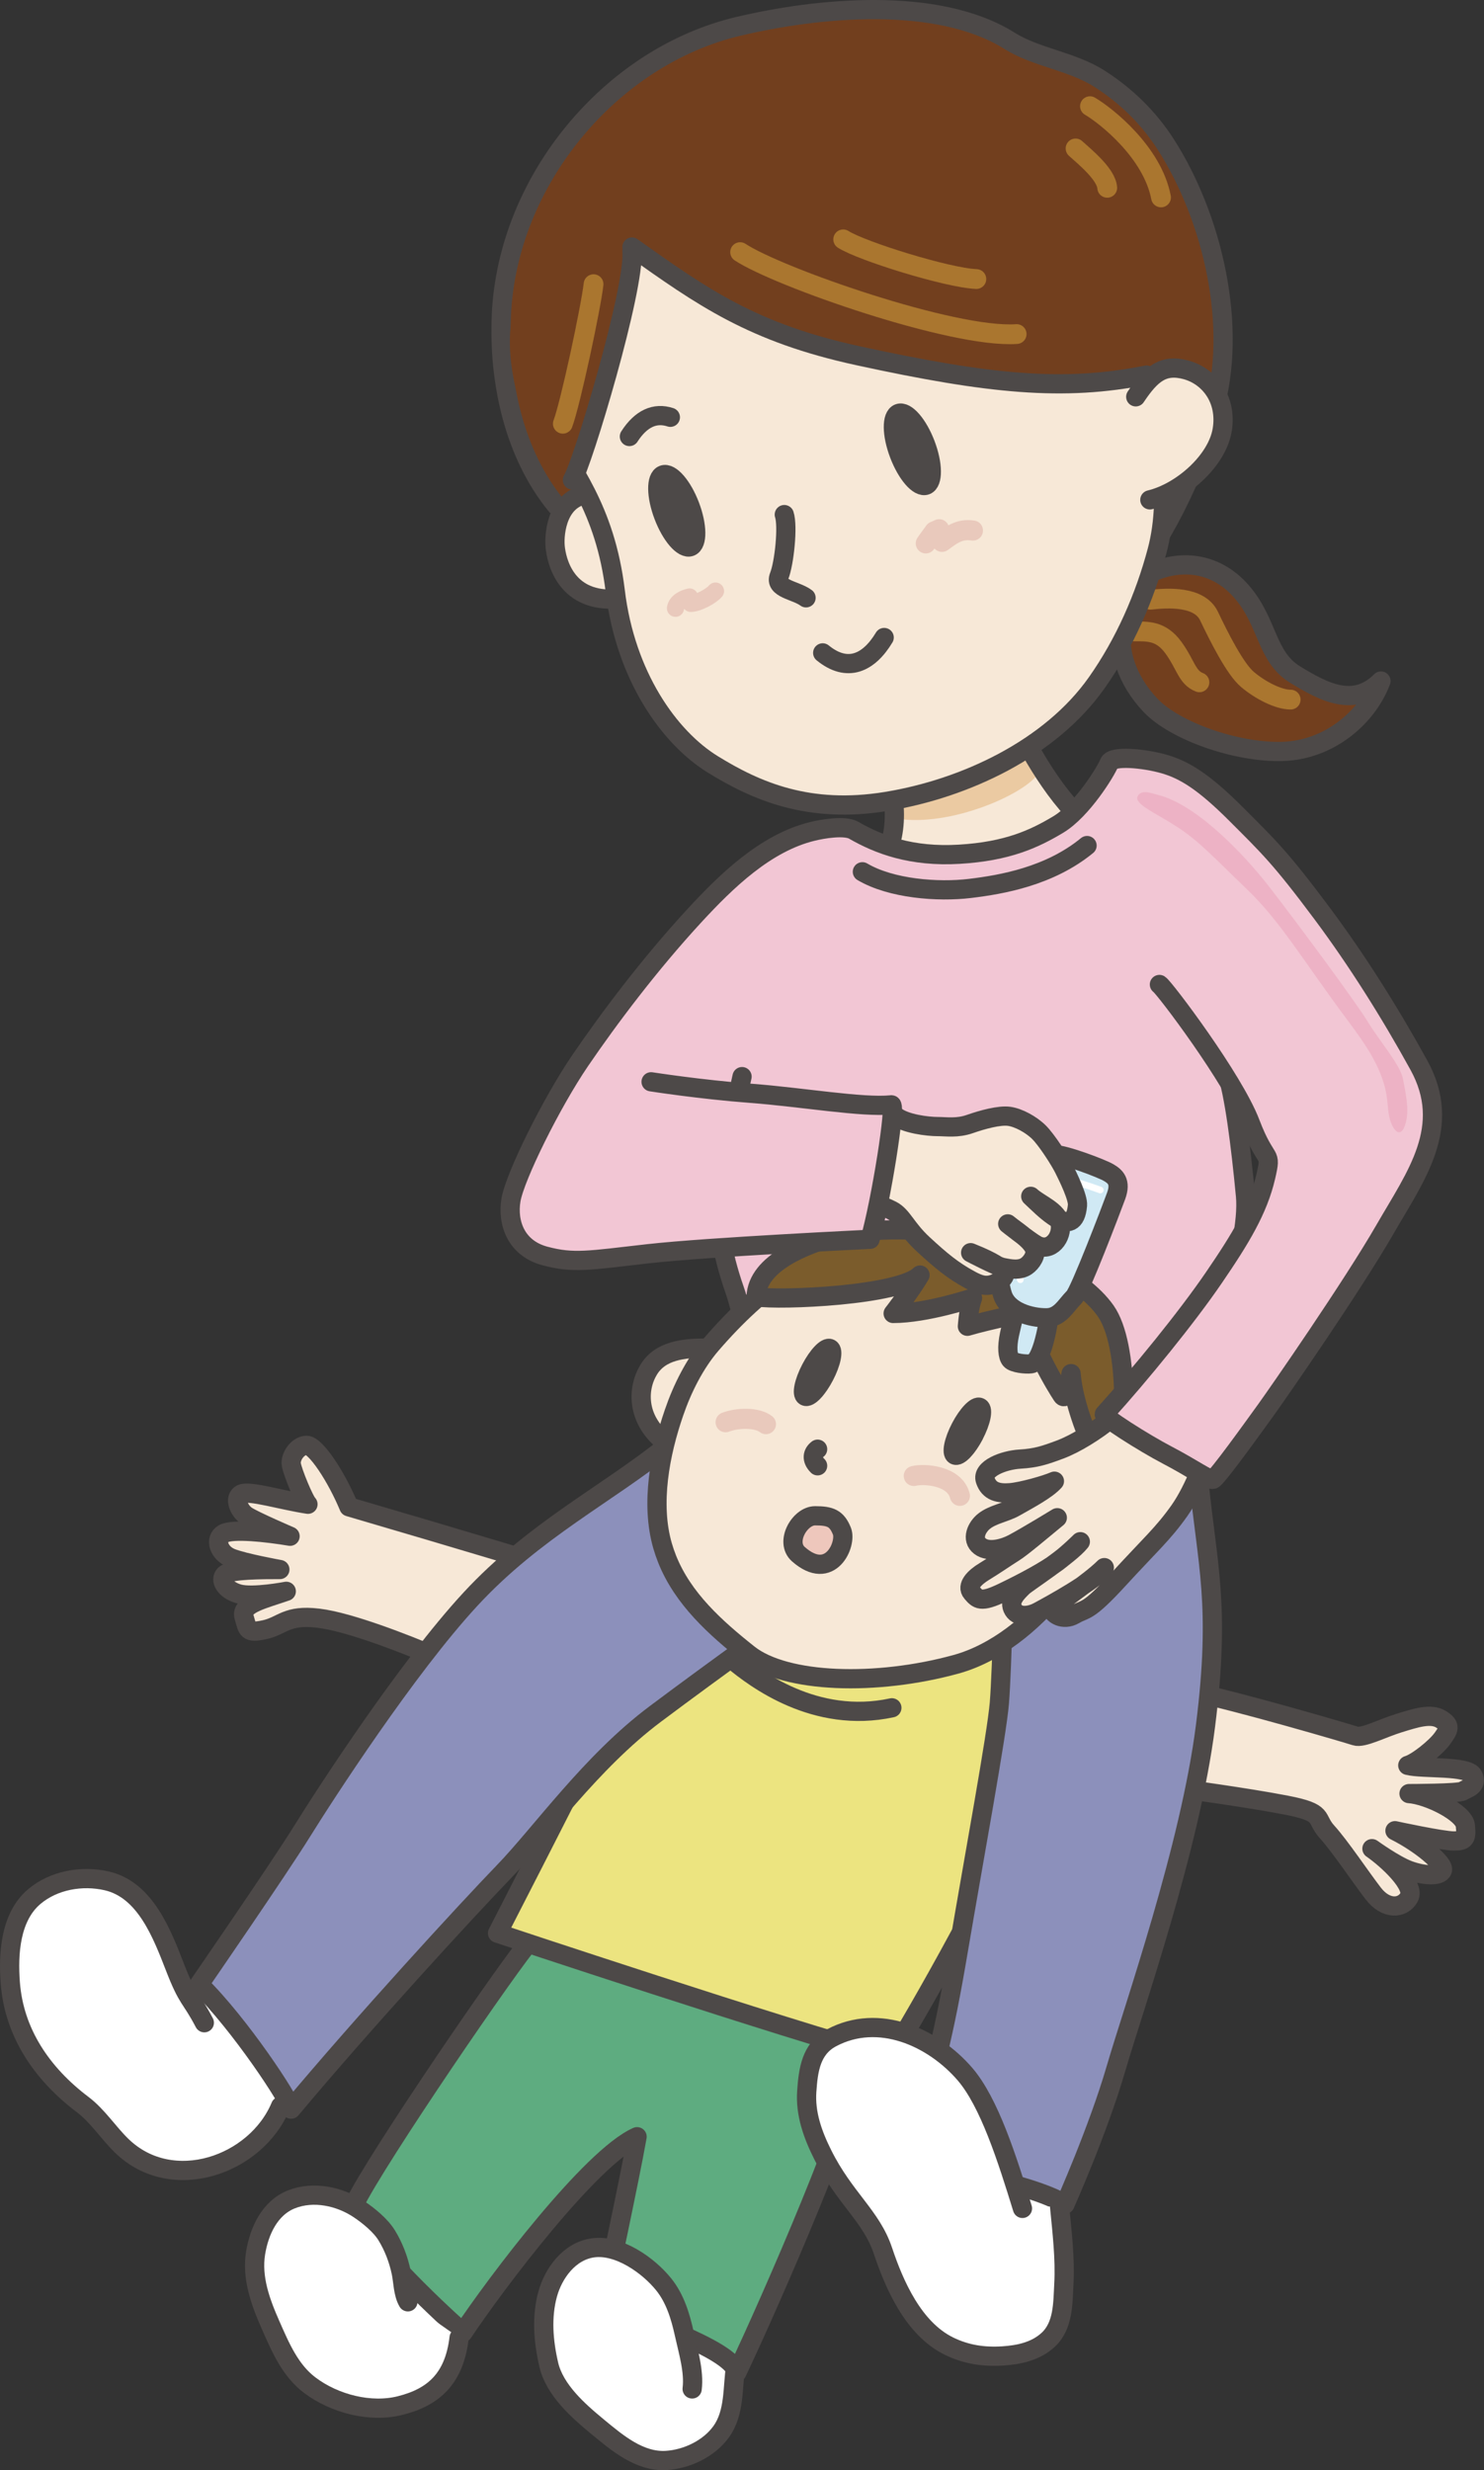
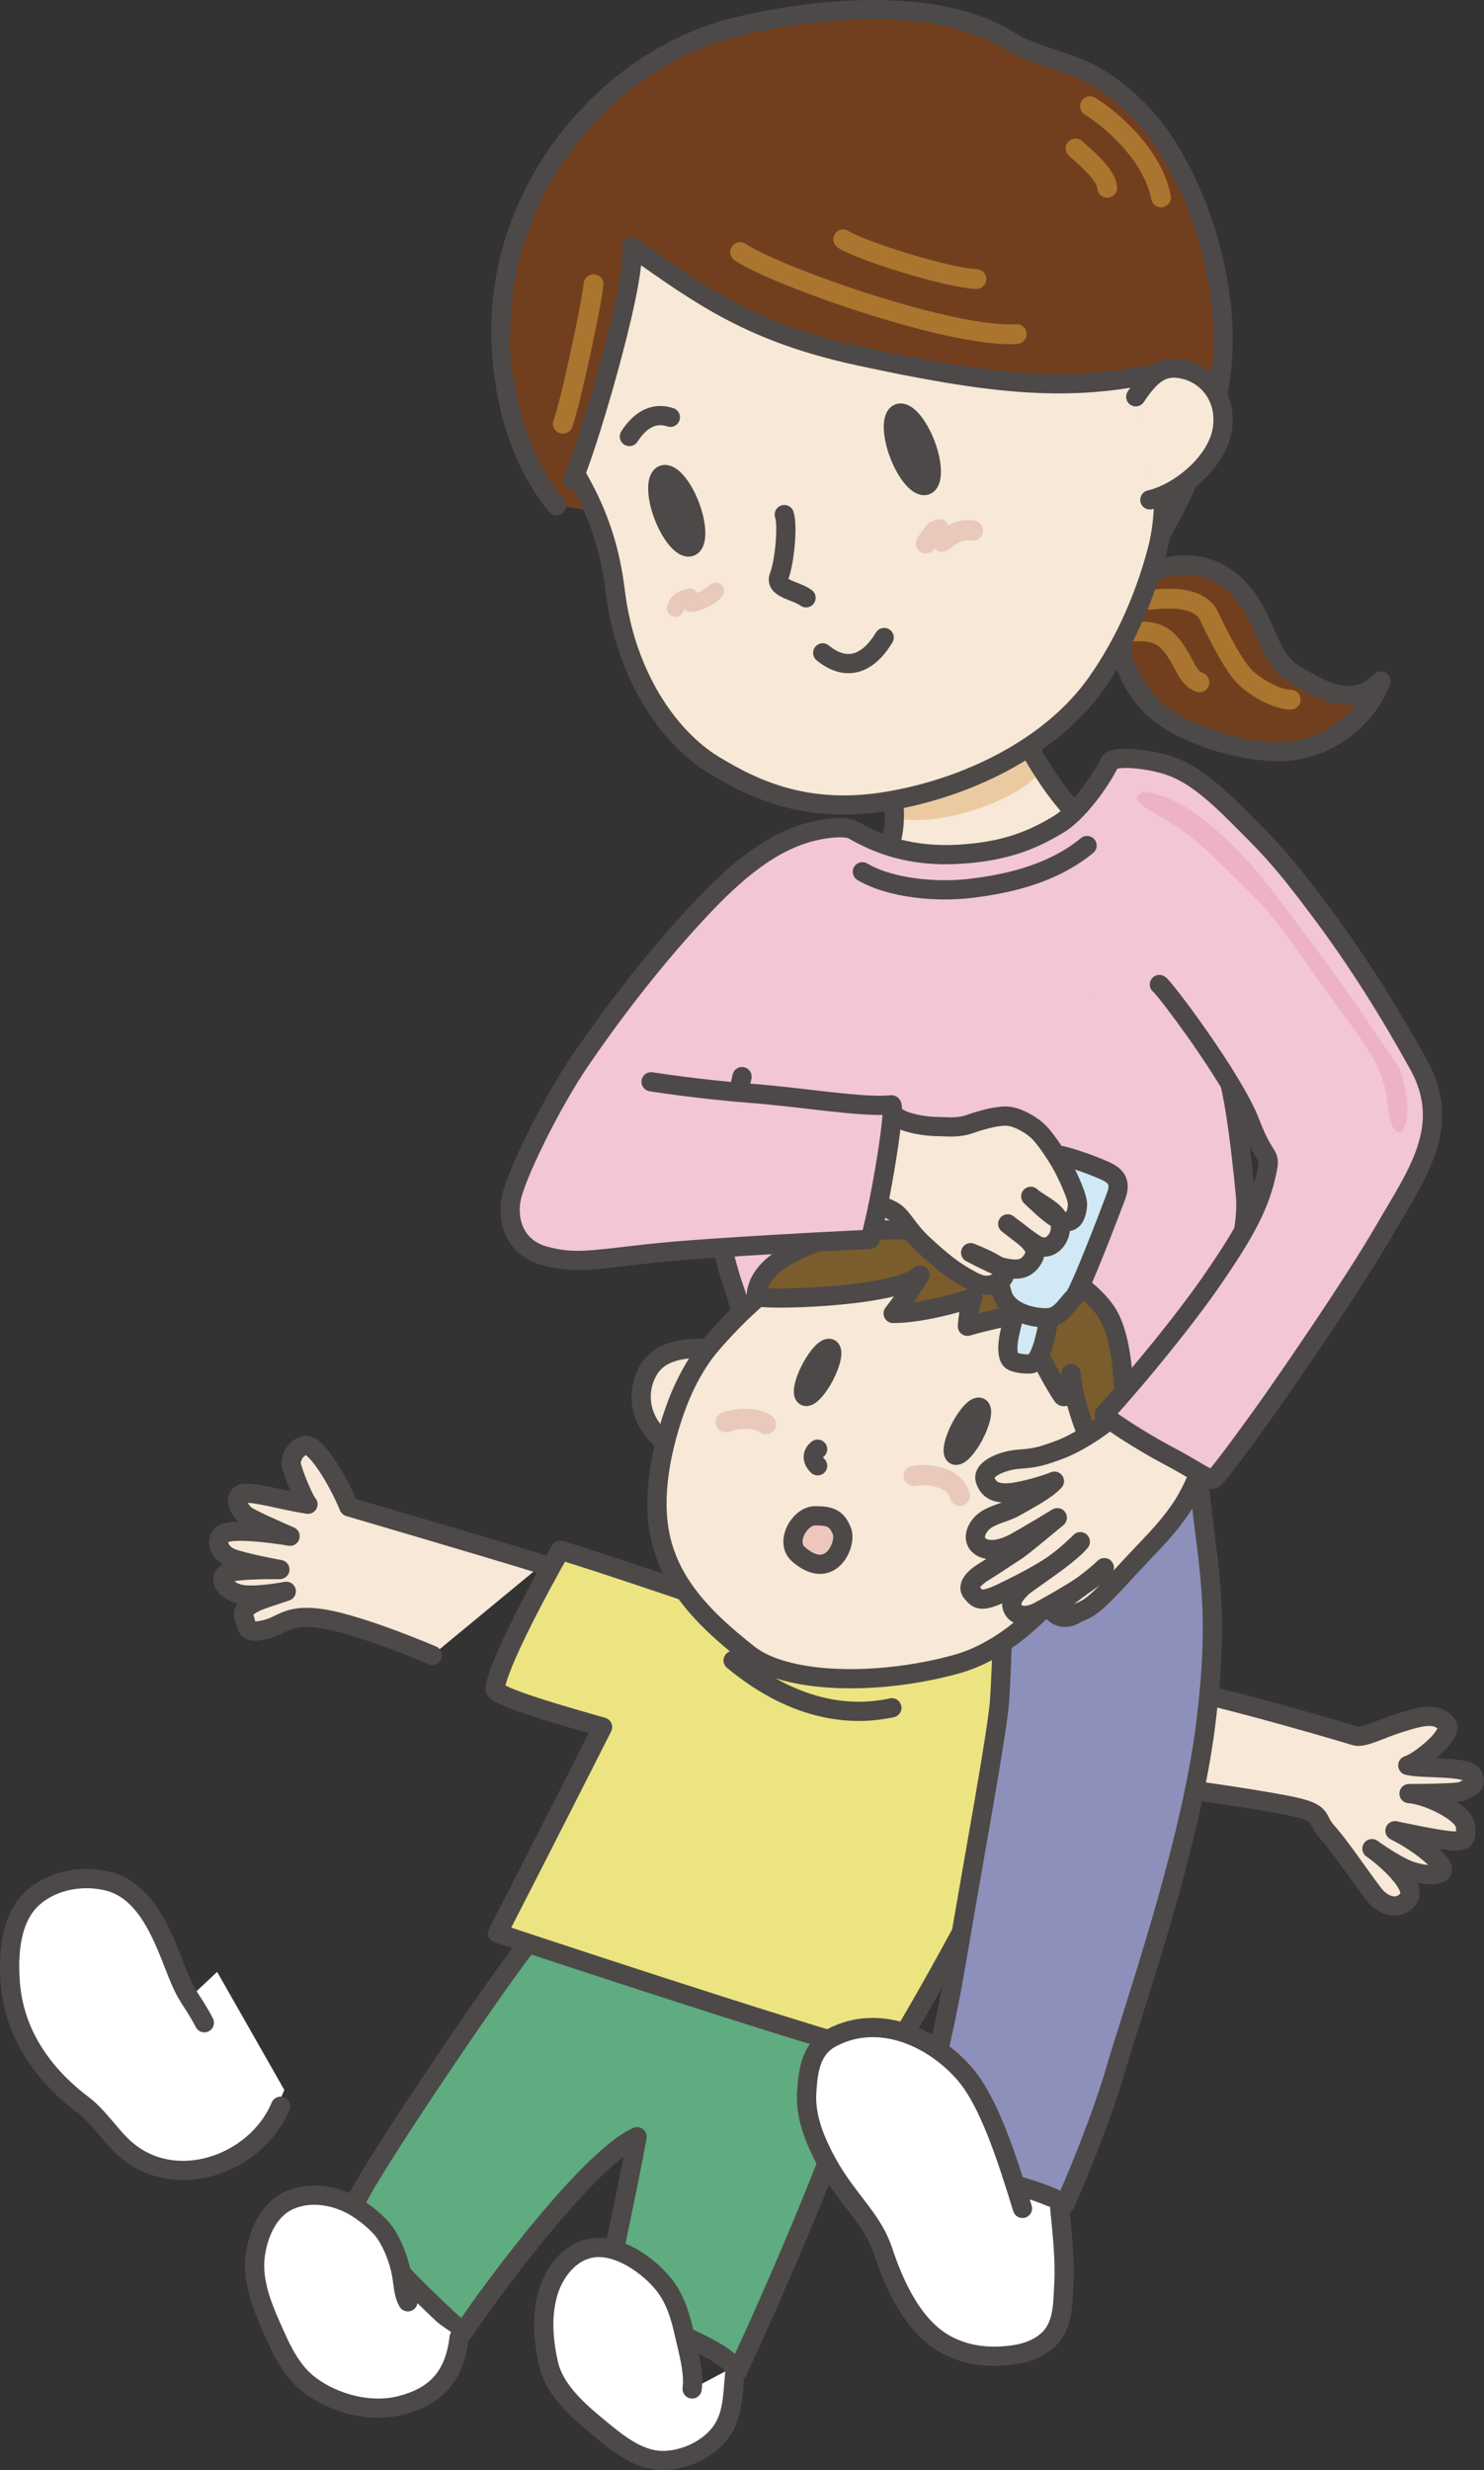
<svg xmlns="http://www.w3.org/2000/svg" id="_レイヤー_1" data-name="レイヤー 1" viewBox="0 0 324.2 539.64">
  <rect x="0" y="0" width="324.2" height="539.64" fill="#333333" stroke="none" />
  <defs>
    <style>
      .cls-1, .cls-2, .cls-3, .cls-4, .cls-5, .cls-6, .cls-7, .cls-8, .cls-9, .cls-10, .cls-11, .cls-12, .cls-13, .cls-14, .cls-15, .cls-16 {
        stroke-linecap: round;
        stroke-linejoin: round;
      }

      .cls-1, .cls-2, .cls-3, .cls-5, .cls-6, .cls-7, .cls-8, .cls-10, .cls-11, .cls-12, .cls-15, .cls-16 {
        stroke: #4d4948;
        stroke-width: 4.2px;
      }

      .cls-1, .cls-17 {
        fill: #f7e8d7;
      }

      .cls-2 {
        fill: #eec7bc;
      }

      .cls-3 {
        fill: #7b5c2c;
      }

      .cls-4 {
        stroke: #aa762f;
        stroke-width: 4.32px;
      }

      .cls-4, .cls-9, .cls-13, .cls-14, .cls-15 {
        fill: none;
      }

      .cls-5, .cls-18 {
        fill: #fff;
      }

      .cls-6 {
        fill: #8c90bb;
      }

      .cls-7 {
        fill: #ece480;
      }

      .cls-19 {
        fill: #e9a2b8;
        opacity: .55;
      }

      .cls-19, .cls-17, .cls-18, .cls-20, .cls-21, .cls-22 {
        stroke-width: 0px;
      }

      .cls-8, .cls-20 {
        fill: #723f1e;
      }

      .cls-9 {
        stroke-width: 3.75px;
      }

      .cls-9, .cls-14 {
        opacity: .59;
        stroke: #e0b4a9;
      }

      .cls-10 {
        fill: #5eac80;
      }

      .cls-21 {
        fill: #ebcaa2;
      }

      .cls-11 {
        fill: #4d4948;
      }

      .cls-12, .cls-22 {
        fill: #f2c6d4;
      }

      .cls-13 {
        stroke: #fff;
        stroke-width: 1.45px;
      }

      .cls-14 {
        stroke-width: 4.39px;
      }

      .cls-16 {
        fill: #d0e9f4;
      }
    </style>
  </defs>
  <g>
    <polyline class="cls-18" points="232.32 471.54 231.2 488.32 209.66 485.24 209.94 472.38 224.2 467.9" />
-     <polyline class="cls-18" points="146.66 506.5 160.5 512.58 157.57 526.43 141.21 522.65" />
    <polyline class="cls-18" points="100.09 513.42 102.19 504.82 86.25 486.78 75.13 490.35 87.09 506.71" />
    <polyline class="cls-18" points="37.37 440.21 47.44 430.78 62.12 456.58 59.82 461.82" />
    <g>
      <path class="cls-8" d="M249.94,125.84c7.15-3.9,15.38-3.36,21.26,3.36,5.87,6.71,5.32,14.26,11.75,18.18,6.43,3.92,12.86,7.27,18.74,1.4-3.08,8.11-11.47,15.1-21.53,15.38-10.07.28-23.5-4.47-28.81-10.07-5.31-5.59-7.27-12.31-6.15-17.34,1.12-5.03,1.68-9.23,4.75-10.91Z" />
      <path class="cls-4" d="M251.33,131.02c3.78-.42,10.7-.84,12.8,3.57,2.1,4.41,5.66,11.54,8.39,13.84,2.73,2.31,6.71,4.41,9.44,4.41" />
      <path class="cls-4" d="M247.77,137.94c2.94,0,5.87-.21,8.6,3.57s2.94,6.5,5.66,7.55" />
    </g>
    <path class="cls-17" d="M223.09,159.97c3.08,6.43,10.91,19.3,17.9,22.1-17.9,12.03-49.23,11.19-50.9,10.35,1.96-2.8,6.43-7.83,5.03-18.18" />
    <path class="cls-21" d="M194.91,173.39l1.05,5.45c11.75,1.89,28.11-5.45,30.84-9.86.21-2.73-3.15-8.18-3.15-8.18" />
    <path class="cls-15" d="M223.09,159.97c3.08,6.43,10.91,19.3,17.9,22.1-17.9,12.03-49.23,11.19-50.9,10.35,1.96-2.8,6.43-7.83,5.03-18.18" />
    <path class="cls-10" d="M115.13,424.83c-7.27,9.23-36.92,52.86-38.32,58.18,5.87,10.35,24.33,26.57,24.33,26.57,7.27-10.91,27.97-38.32,38.04-42.79-1.68,9.51-7.27,35.52-7.27,35.52,6.71,4.48,27.41,10.35,29.09,15.94,7.55-15.94,26.01-58.18,27.41-69.92" />
    <path class="cls-5" d="M100.3,510.7c-1.05,9.02-5.66,13.01-12.87,14.82-6.44,1.63-14.27-.33-19.74-4.44-4.34-3.26-6.46-8.36-8.59-13.18-2.19-4.96-4.15-10.27-3.25-15.77.78-4.75,3.08-9.76,7.78-11.64,4.85-1.94,10.61-.68,14.84,2.16,2.08,1.4,4.67,3.51,6,5.67,1.53,2.49,2.56,5.21,3.17,8.06.43,2,.4,4.69,1.47,6.48" />
    <path class="cls-5" d="M160.71,516.85c-.71,4.78-.18,10.23-3.14,14.36-2.65,3.71-7.49,6.02-12,6.3-5.86.37-10.8-3.88-15.03-7.37-4.19-3.46-9.38-8.02-10.66-13.57-1.16-5.03-1.62-10.37-.23-15.41,1.27-4.6,4.75-9.37,9.87-10.09,5.62-.79,12.12,3.82,15.46,7.96,2.5,3.1,3.68,7.01,4.52,10.84.82,3.74,2.19,8.19,1.71,12.02" />
    <polyline class="cls-22" points="131.91 245.83 159.32 211.71 253.85 194.37 287.41 229.05 251.06 242.47 131.91 257.58" />
    <path class="cls-8" d="M121.56,110.46c-9.17-11.14-12.66-26.87-12.03-41.53,1.27-29.51,23.88-56.52,51.64-63.14,17.19-4.1,43.57-6.79,59.4,3.14,5.81,3.65,13.59,4.41,19.64,8.28,5.83,3.72,10.76,8.55,14.49,14.38,10.22,15.98,15.87,39.89,10.33,58.45-5.59,18.74-13.99,31.6-18.74,37.2" />
-     <path class="cls-1" d="M129.11,107.94c-7.27.28-8.11,8.39-7.83,11.47.28,3.08,2.24,11.75,12.59,11.47" />
    <path class="cls-12" d="M162.11,235.2c-.84,3.78-.84,4.12-2.52,9.79-1.68,5.66-2.87,11.47-2.87,16.5s.84,11.96,3.78,20.35c2.94,8.39,9.86,43.21,9.86,43.21,14.68.63,88.31-7.97,88.31-7.97,5.45-20.56,14.47-44.68,13.43-55.8-1.05-11.12-2.52-22.65-4.2-27.27" />
    <path class="cls-1" d="M119.88,93.4c4.61,9.02,12.31,17.34,14.54,35.8,2.24,18.46,11.75,31.88,21.26,37.76,9.51,5.87,20.98,10.91,38.04,8.11,17.03-2.79,35.74-11.51,45.89-25.93,6.1-8.66,10.47-18.64,13.17-28.78,3.31-12.41.82-29.34-5.92-43.18-15.94-32.72-23.78-43.35-47.55-46.71-23.77-3.36-43.91-4.47-57.06,5.03-13.14,9.51-29.09,44.75-22.37,57.9Z" />
    <path class="cls-20" d="M123.52,106.41c.04-.07.07-.15.11-.23,3.9-8.04,8.86-23.76,10.8-31.24,1.96-7.55,4.05-19.02,4.2-20,3.92,2.66,9.93,7.83,19.72,12.45,9.79,4.61,22.09,8.81,34.68,11.33,12.59,2.52,26.29,4.06,33.84,4.76,7.55.7,18.46,0,21.4-.56s5.31-2.38,5.31-2.38c-3.08-13.01-11.19-46.43-32.72-53.56-21.54-7.13-41.25-8.67-56.92-6.71-15.66,1.96-34.96,12.31-40.13,20.56-5.17,8.25-10.77,22.52-12.03,29.09-1.26,6.57.7,16.36,2.66,20,1.96,3.64,9.13,16.43,9.13,16.43" />
    <path class="cls-1" d="M248.12,86.69c3.36-5.03,6.01-7.27,11.05-5.87s8.95,6.43,7.83,13.14c-1.12,6.71-8.81,13.56-15.8,15.24" />
    <path class="cls-15" d="M138.06,54.8c.7,8.25-10.77,46.43-13.01,50.06" />
    <path class="cls-15" d="M138.06,53.97c15.38,10.91,26.29,18.74,49.5,23.77,28.53,6.19,44.75,7.83,62.93,4.2" />
    <path class="cls-15" d="M171.34,112.42c.84,2.52,0,10.63-1.12,13.43-1.12,2.8,3.64,3.08,5.87,4.75" />
    <path class="cls-11" d="M150.72,110.49c1.65,4.33,1.7,8.33.11,8.94-1.59.6-4.21-2.42-5.86-6.75-1.65-4.33-1.7-8.33-.11-8.94,1.59-.6,4.21,2.42,5.86,6.75Z" />
    <path class="cls-11" d="M202.19,97.06c1.65,4.33,1.7,8.33.11,8.94-1.59.6-4.21-2.42-5.86-6.75-1.65-4.33-1.7-8.33-.11-8.94,1.59-.6,4.21,2.42,5.86,6.75Z" />
    <path class="cls-15" d="M137.5,95.36c2.52-3.92,5.59-5.31,8.95-4.2" />
    <path class="cls-15" d="M193.16,139.27c-3.36,5.59-8.05,7.75-13.43,3.36" />
    <path class="cls-1" d="M94.43,361.62c-5.31-2.24-17.9-7.27-24.89-8.11-6.99-.84-7.83,1.68-11.75,2.52-3.92.84-3.64,0-4.48-2.8-.84-2.8,4.48-3.92,9.23-5.59,0,0-7.27,1.4-10.35.56-3.08-.84-4.2-3.08-3.08-4.2,1.12-1.12,8.39-1.12,12.03-1.12,0,0-7.83-1.4-10.63-2.52-2.8-1.12-3.64-4.2-1.68-5.31,1.96-1.12,9.51-.28,14.54.56,0,0-7.83-3.36-9.51-4.48-1.68-1.12-2.8-3.91-1.12-4.75s8.95,1.4,14.54,2.24c-.84-.84-3.36-6.99-3.64-8.67-.28-1.68,1.4-4.2,3.36-4.2s6.43,6.71,9.23,13.43c0,0,32.44,9.51,42.23,12.59" />
    <path class="cls-1" d="M259.72,369.45c10.91,2.24,34.68,9.23,36.36,9.79,1.68.56,5.87-1.68,9.51-2.8,3.63-1.12,6.99-2.24,9.23-.84,2.24,1.4,1.68,2.24.28,4.2-1.4,1.96-5.59,5.31-7.55,5.87,3.36.84,13.15,0,14.26,2.24,1.12,2.24-1.4,2.8-2.24,3.36-.84.56-11.75.56-11.75.56,4.2.28,12.03,4.2,12.31,6.99.28,2.8,0,3.36-2.52,3.36s-12.86-2.24-12.86-2.24c5.59,2.8,10.91,7.27,10.35,8.67-.56,1.4-4.2,1.12-7.27,0-3.08-1.12-8.11-4.75-8.11-4.75,3.63,2.52,9.51,8.11,8.11,10.63-1.4,2.52-5.04,2.8-7.83-.84-2.8-3.64-7.27-10.35-10.07-13.43-2.8-3.08-.28-4.2-8.95-5.87-8.67-1.68-23.21-3.64-23.21-3.64" />
    <path class="cls-7" d="M122.4,338.69c6.15,1.68,38.88,12.87,38.88,12.87,9.51,9.51,31.32,16.78,42.23,12.59,10.91-4.2,16.5-5.59,16.5-5.59,5.87,1.4,41.11,7.55,41.11,7.55-1.4,5.59-5.87,30.21-5.87,30.21-10.91.28-32.72-.28-32.72-.28-4.2,12.87-27.13,52.58-28.25,53.42-22.65-6.15-85.58-27.13-85.58-27.13,10.07-19.58,22.94-45.03,22.94-45.03-7.83-2.24-23.77-6.71-23.49-8.39.84-6.71,14.26-30.21,14.26-30.21Z" />
    <path class="cls-15" d="M160.16,362.74c4.75,3.92,17.9,13.98,34.68,10.35" />
-     <path class="cls-6" d="M145.89,315.75c-13.15,10.63-29.09,18.46-43.07,33.56-13.98,15.1-31.88,42.79-36.92,50.9-5.03,8.11-22.37,33.28-22.37,33.28,8.95,8.81,19.79,25.31,20.07,27.27,15.66-18.74,38.39-43.49,46.5-51.88,8.11-8.39,18.99-23.9,33-34.4,13.43-10.07,31.05-22.65,31.05-22.65" />
    <path class="cls-6" d="M261.96,323.87c1.68,17.62,4.75,26.57,1.4,53.14-3.36,26.57-15.66,61.53-19.58,74.96-3.91,13.43-11.12,29.58-11.12,29.58-7.06-4.68-33.91-9.44-33.91-9.44,5.59-21.26,7.27-26.29,10.63-46.15,3.36-19.86,8.39-46.99,8.95-53.98.56-6.99,1.4-33.28.28-35.52" />
    <path class="cls-5" d="M223.37,482.45c-3.36-10.91-7.27-23.21-12.59-29.37-6.96-8.05-18.8-13.38-29.1-7.91-4.54,2.41-5.11,7.11-5.43,11.68-.35,4.92,1.3,9.5,3.48,13.85,4.75,9.51,10.63,13.43,13.15,20.98,2.45,7.35,6.63,17.01,14.4,20.84,3.76,1.85,7.63,2.43,11.79,2.16,3.57-.23,7.21-1.01,9.92-3.52,3.31-3.07,3.2-7.93,3.42-12.11.31-5.73-.4-11.46-.94-17.16" />
    <g>
      <path class="cls-1" d="M154.28,294.5c-5.03,0-10.07.56-12.59,4.76-2.52,4.2-2.52,10.63,3.08,15.38" />
      <path class="cls-1" d="M145.74,340.6c-.37-.93-.7-1.89-.99-2.88-2.68-9.26-.56-20.23,2.51-29.15,1.78-5.19,4.53-10.73,8.15-14.91,10.63-12.3,22.93-21.53,36.92-23.21,13.98-1.68,33.56,4.19,41.67,11.47,8.11,7.27,11.75,28.53,9.23,42.24-2.52,13.7-17.06,34.68-34.4,39.43-17.34,4.76-37.2,4.2-45.31-2.24-7.23-5.74-14.31-12.07-17.78-20.75Z" />
      <path class="cls-15" d="M178.62,316.59c-1.12.84-1.4,2.24,0,3.63" />
      <path class="cls-2" d="M174.42,339.53c-3.01-2.65.28-8.39,3.64-8.39s4.75.56,5.87,3.36c1.12,2.8-2.52,11.19-9.51,5.03Z" />
      <path class="cls-15" d="M180.1,300.59c-1.5,2.88-3.38,4.86-4.2,4.43-.82-.43-.27-3.11,1.23-5.98,1.5-2.88,3.38-4.86,4.2-4.43.82.43.27,3.11-1.23,5.98Z" />
      <path class="cls-15" d="M212.83,313.45c-1.5,2.87-3.38,4.86-4.21,4.43-.82-.43-.27-3.11,1.23-5.99,1.5-2.87,3.38-4.86,4.2-4.43.82.43.27,3.11-1.23,5.98Z" />
      <path class="cls-3" d="M165.19,283.31c5.31.84,31.32-.28,35.8-4.76-1.96,3.36-5.87,8.39-5.87,8.39,7.27,0,17.34-3.36,17.34-3.36-.84,2.24-1.12,6.16-1.12,6.16,4.75-1.4,13.14-3.08,13.14-3.08,0,6.15,6.43,16.5,7.55,18.18,1.12,1.68,1.96-4.76,1.96-4.76.84,10.63,8.95,24.89,8.95,24.89,3.36-9.51,3.92-31.05-1.4-38.6-5.32-7.55-19.02-13.99-30.21-16.22-11.19-2.24-23.21-1.68-29.09,0-5.87,1.68-16.78,5.59-17.06,13.15Z" />
    </g>
    <path class="cls-1" d="M242.94,309.74c-3.57,2.94-7.97,5.66-11.33,6.92s-5.24,1.89-8.81,2.1c-3.57.21-8.39,2.1-7.55,4.61.84,2.52,2.94,2.94,5.45,2.73,2.52-.21,7.76-1.68,9.65-2.52-1.68,1.89-5.66,3.99-8.6,5.66-2.09,1.2-4.83,1.57-6.73,3.06-1.63,1.27-2.93,3.96-.91,5.5,1.93,1.47,5.34.42,7.22-.58,3.15-1.68,9.65-5.66,9.65-5.66-3.57,2.94-7.76,6.5-9.44,7.55s-4.41,2.94-6.5,4.2c-2.1,1.26-3.99,3.15-2.73,4.61,1.26,1.47,1.89,2.31,6.71,0,4.82-2.31,9.44-4.82,11.96-6.71,2.52-1.89,5.03-4.41,5.03-4.41-2.31,2.94-11.75,9.02-12.59,9.86-1.15,1.15-3,2.86-2.2,4.69.98,2.25,3.89,1.66,5.56.76,2.73-1.47,12.38-6.71,14.47-9.65-3.36,3.36-11.33,8.39-11.33,9.23s2.31,2.52,4.82,1.05,2.73-.21,9.65-7.76,9.65-9.86,13.22-14.89c3.57-5.03,6.08-12.8,6.08-12.8" />
    <g>
      <path class="cls-16" d="M228.96,287.38c.33,1.06-.69,5.37-1.29,7.1-.6,1.73-1.33,3.31-2.44,3.46-1.12.16-3.85-.14-4.46-.9-.61-.76-.85-2.64-.23-5.55.65-3,1.47-5.92,1.47-5.92" />
      <path class="cls-16" d="M230.3,252.24c2.21-.08,10.44,3.06,11.87,3.91,1.43.84,2.83,1.96,1.65,5.15-1.17,3.19-7.91,20.81-9.15,22.07-1.88,1.9-3.11,4.51-6.08,4.52-3.39.02-8.44-1.34-9.6-5.11-.92-3-1.23-6.49.66-12.49,1.89-6.01,6.04-17.57,7.07-18.15,1.03-.58,2.61.14,3.58.11Z" />
-       <path class="cls-13" d="M240.37,259.97c-3.02-1.11-5.56-1.83-6.83-2.18-1.27-.36-2.49-.45-3.09.03-.6.48-1.35-.45-2.83,3.2-1.48,3.65-3.9,10.82-4.24,12.02-.34,1.2-.95,4.92-.48,6.53" />
    </g>
    <path class="cls-1" d="M195.54,243.73c2.1,1.82,7.27,2.38,9.23,2.38s4.34.42,7.13-.56c2.8-.98,6.43-1.96,8.53-1.68,2.1.28,4.89,1.82,6.57,3.5s4.47,6.01,5.45,7.97c.98,1.96,3.08,6.29,2.94,7.97-.67,8.02-7.62.41-10.21-1.96,1.93,1.77,5.89,3.12,6.43,6.02.53,2.81-1.99,6.35-5.17,4.61-1.54-.84-6.29-4.61-6.29-4.61,1.6,1.35,5.01,3.39,5.81,5.39.55,1.38-.62,3.05-1.69,3.81-1.51,1.06-3.52.66-5.23.31-1.4-.28-6.99-3.22-6.99-3.22,2.14.86,4.95,2.06,6.76,3.47,1.77,1.38-.27,2.83-1.62,3.34-1.92.73-3.4.13-5.14-.8-3.92-2.1-6.57-4.34-10.35-7.83-3.78-3.49-4.48-6.15-6.85-7.41-2.38-1.26-6.57-2.38-6.57-2.38" />
    <path class="cls-12" d="M253.29,215.07c1.05.63,16.22,20.7,19.86,30.28,3.55,9.34,4.74,5.79,3.36,11.75-1.68,7.2-5.45,13.43-11.33,22.03-5.87,8.6-15.94,20.98-23.91,29.79-.63.42,8.6,6.29,13.84,9.02s9.02,5.45,9.86,5.24,8.81-11.33,11.54-15.1c2.73-3.78,18.88-27.06,26.01-39.44,6.8-11.8,14.91-22.42,7.45-35.95-6.22-11.3-13.37-22.71-21.08-33.06-9.23-12.38-11.75-14.68-18.88-21.82-7.13-7.13-11.33-9.65-15.73-10.91-4.41-1.26-11.33-1.89-11.96-.21-.63,1.68-5.87,10.28-11.12,13.43-5.24,3.15-11.12,5.87-21.61,6.5-10.49.63-17.62-2.1-23.08-5.24-1.99-1.13-6.82-.29-8.95.23-10.31,2.48-18.9,10.89-25.87,18.44-9.86,10.7-18.67,22.45-24.96,31.67-6.29,9.23-14.26,25.38-15.1,30.42-.84,5.03,1.12,10.56,7.41,12.24s9.58.98,22.58-.49c13.01-1.47,48.46-3.15,48.46-3.15,2.31-7.97,5.87-30,4.61-29.37-6.29.63-19.51-1.68-30.63-2.52-11.12-.84-21.82-2.52-21.82-2.52" />
    <path class="cls-5" d="M44.64,441.89c-3.08-5.87-3.5-4.61-6.43-12.17-2.81-7.22-6.45-16.88-14.88-18.82-5.41-1.24-11.57-.18-15.85,3.44-5.23,4.42-5.72,12.46-5.23,18.85.83,10.87,6.87,19.83,15.83,26.59,3.27,2.47,5.6,6.18,8.54,9.02,11.04,10.67,29.32,4.18,34.67-8.67" />
    <path class="cls-4" d="M161.69,55.08c8.25,5.45,46.57,18.88,60.41,17.9" />
    <path class="cls-4" d="M184.21,52.29c3.92,2.52,22.66,8.39,29.09,8.67" />
    <path class="cls-4" d="M129.67,62.08c-.56,5.03-5.03,26.01-6.71,30.49" />
    <path class="cls-4" d="M238.12,23.2c3.57,2.1,13.63,10.07,15.52,19.93" />
    <path class="cls-4" d="M234.97,32.43c2.1,1.89,6.71,5.66,6.92,8.6" />
    <path class="cls-19" d="M253.01,173.67c8.25,2.06,18.43,12.53,24.33,20.14,6.29,8.11,19.04,25.37,21.4,29.3,2.52,4.2,7.2,9.51,7.76,12.59.53,2.92,1.42,6.52.64,9.46-1.16,4.4-3.17,1.29-3.67-1.37-.31-1.67-.33-3.37-.65-5.04-1.14-5.95-4.88-11.09-8.42-15.85-9.79-13.14-14.61-21.54-21.89-28.53-7.27-6.99-10.56-10.63-15.31-13.7-4.75-3.08-9.51-5.03-8.67-6.71s3.36-.56,4.48-.28Z" />
    <path class="cls-15" d="M188.4,190.45c6.29,3.71,16.5,4.48,23.49,3.64,6.99-.84,17.41-2.66,25.59-9.37" />
  </g>
  <path class="cls-14" d="M202.25,118.71c.51-.76,1.54-2.1,1.9-2.64.34-.12.76-.31,1.02-.45-.15.97.45,1.87.62,2.75,1.9-1.33,3.6-2.94,6.76-2.47" />
  <path class="cls-9" d="M147.57,132.88c.23-1.46,1.85-2.18,3.07-2.46,0,.46.27,1.05.29,1.4,1.58-.04,4.4-1.55,5.38-2.69" />
  <path class="cls-14" d="M158.52,310.7c2.52-.98,6.85-1.12,8.81.42" />
  <path class="cls-14" d="M199.63,322.44c2.24-.56,8.95-.14,10.07,4.34" />
</svg>